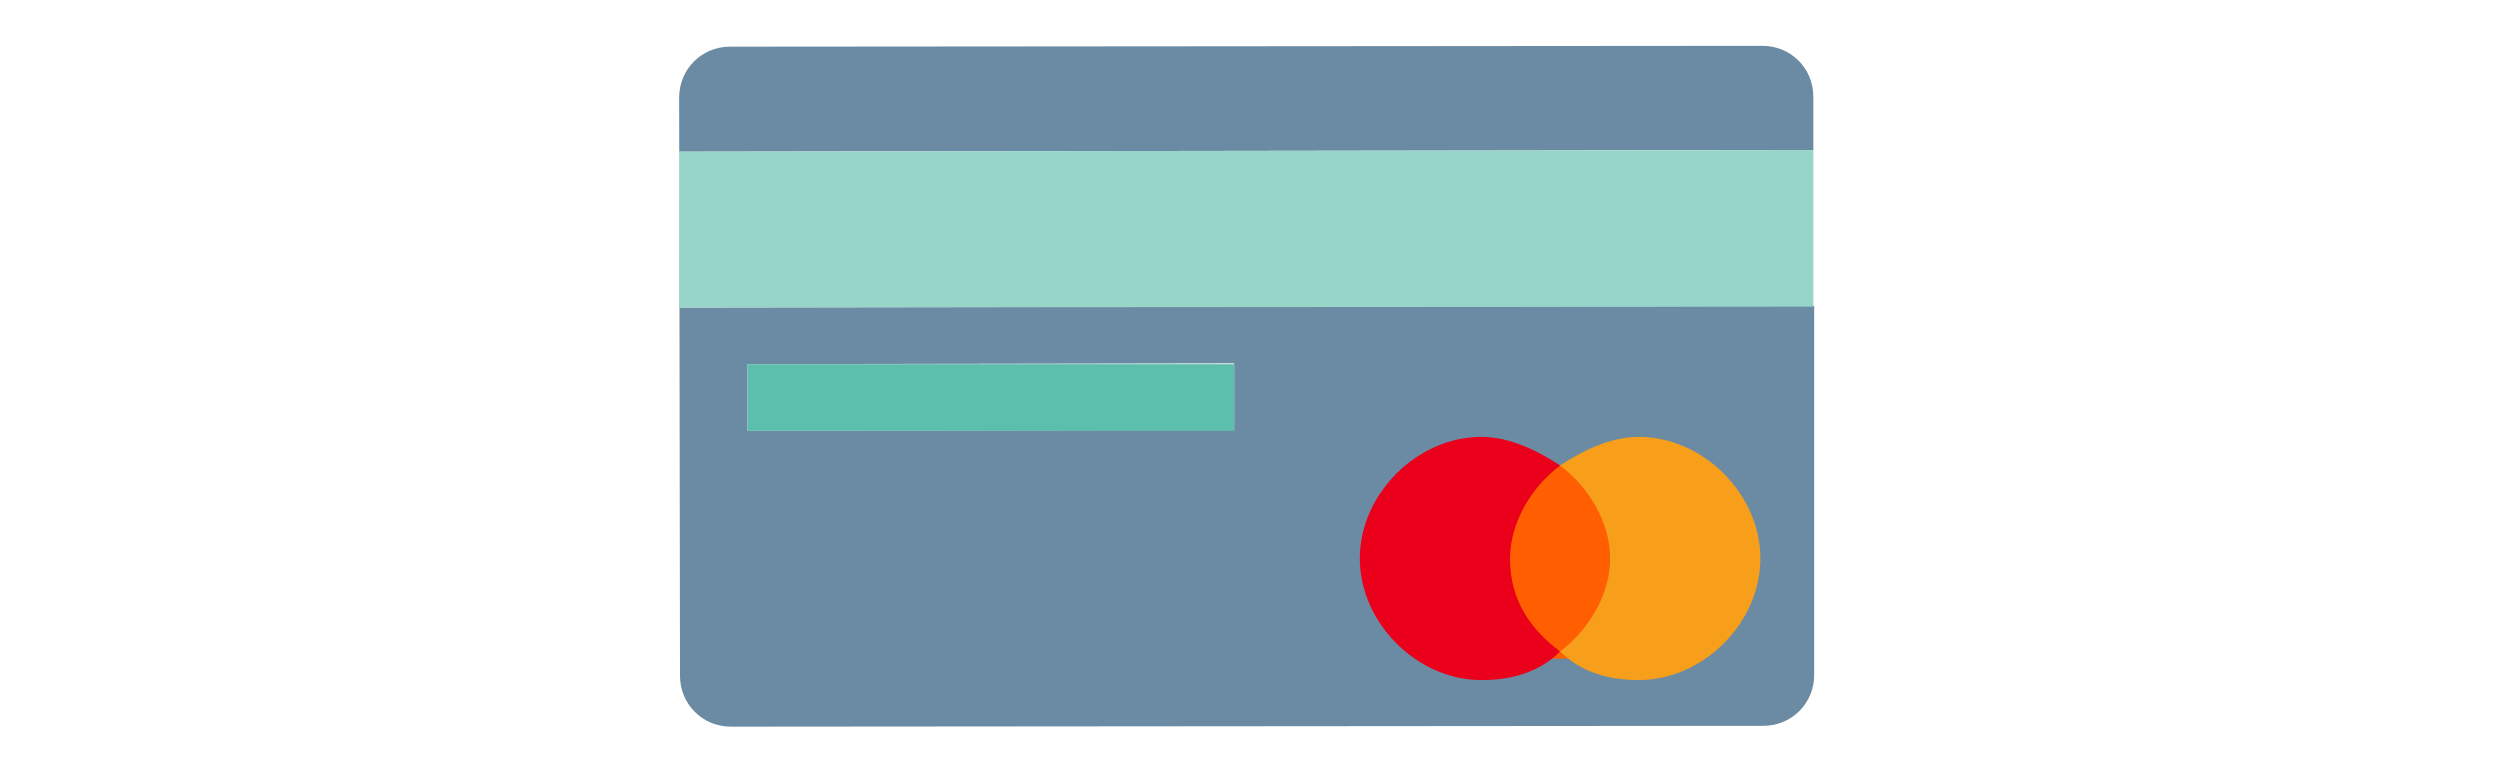
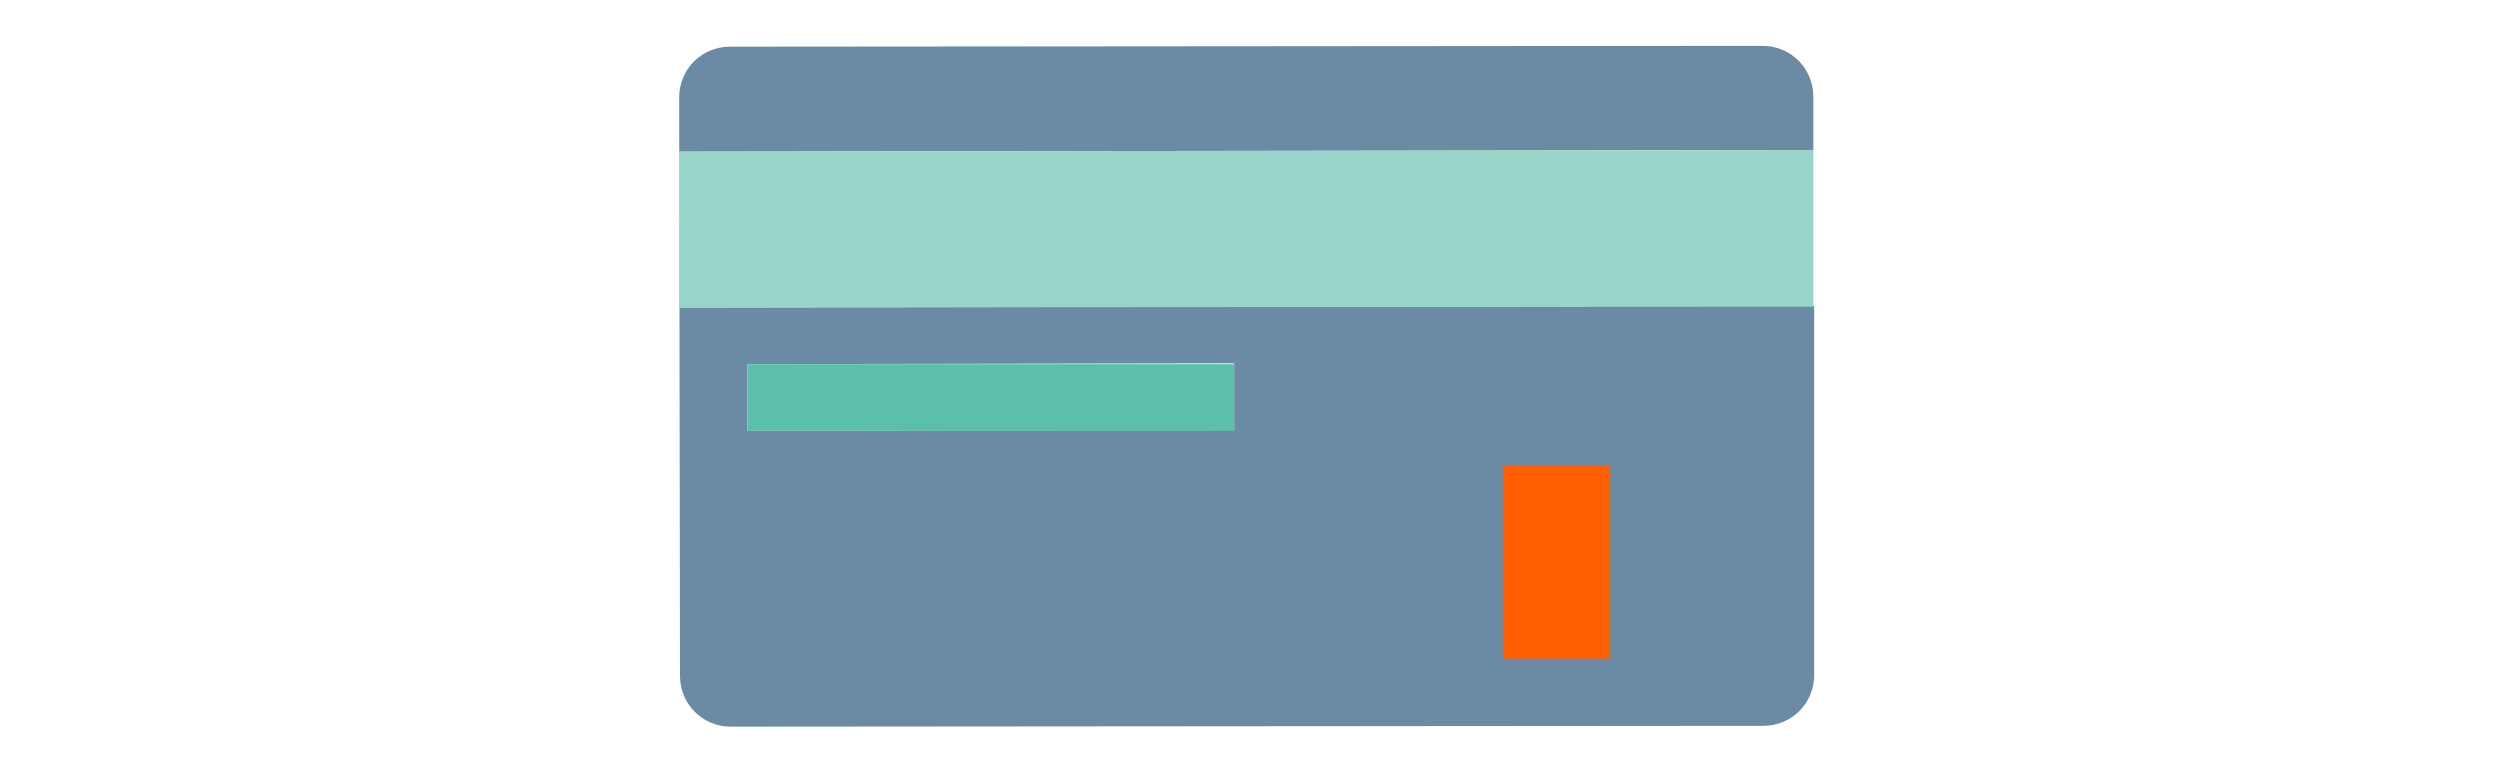
<svg xmlns="http://www.w3.org/2000/svg" version="1.1" id="Layer_1" x="0px" y="0px" viewBox="0 0 300 92" style="enable-background:new 0 0 300 92;" xml:space="preserve">
  <style type="text/css"> .st0{fill:#6A8BA3;} .st1{fill:#97D5C9;} .st2{fill:#5CBFAB;} .st3{fill:#FF5F00;} .st4{fill:#EB001B;} .st5{fill:#F79E1B;} </style>
  <g>
    <path class="st0" d="M217.6,11.6c0-3.4-2.7-6.1-6.1-6.1L87.6,5.6c-3.4,0-6.1,2.7-6.1,6.1l0.1,69.4c0,3.4,2.7,6.1,6.1,6.1l123.9-0.1 c3.4,0,6.1-2.7,6.1-6.1l0-44.3L81.5,36.9l0-18.7L217.6,18L217.6,11.6z M148.1,43.6l0,8l-58.4,0.1l0-8L148.1,43.6z" />
    <polygon class="st1" points="217.6,18 81.5,18.2 81.5,36.9 217.6,36.8 217.6,36.8 217.6,31.6 217.6,18 " />
    <rect x="89.7" y="43.7" class="st2" width="58.4" height="8" />
  </g>
  <g>
    <g transform="matrix(8.584 0 0 8.584 -2898.736 -2239.503)">
      <path class="st3" d="M358.7,267.4h1.5v2.7h-1.5V267.4z" />
-       <path class="st4" d="M358.8,268.7c0-0.5,0.3-1,0.7-1.3c-0.3-0.2-0.7-0.4-1.1-0.4c-0.9,0-1.7,0.8-1.7,1.7s0.8,1.7,1.7,1.7 c0.4,0,0.8-0.1,1.1-0.4C359.1,269.7,358.8,269.3,358.8,268.7z" />
-       <path class="st5" d="M362.3,268.7c0,0.9-0.8,1.7-1.7,1.7c-0.4,0-0.8-0.1-1.1-0.4c0.4-0.3,0.7-0.8,0.7-1.3c0-0.5-0.3-1-0.7-1.3 c0.3-0.2,0.7-0.4,1.1-0.4C361.5,267,362.3,267.8,362.3,268.7z" />
    </g>
  </g>
</svg>